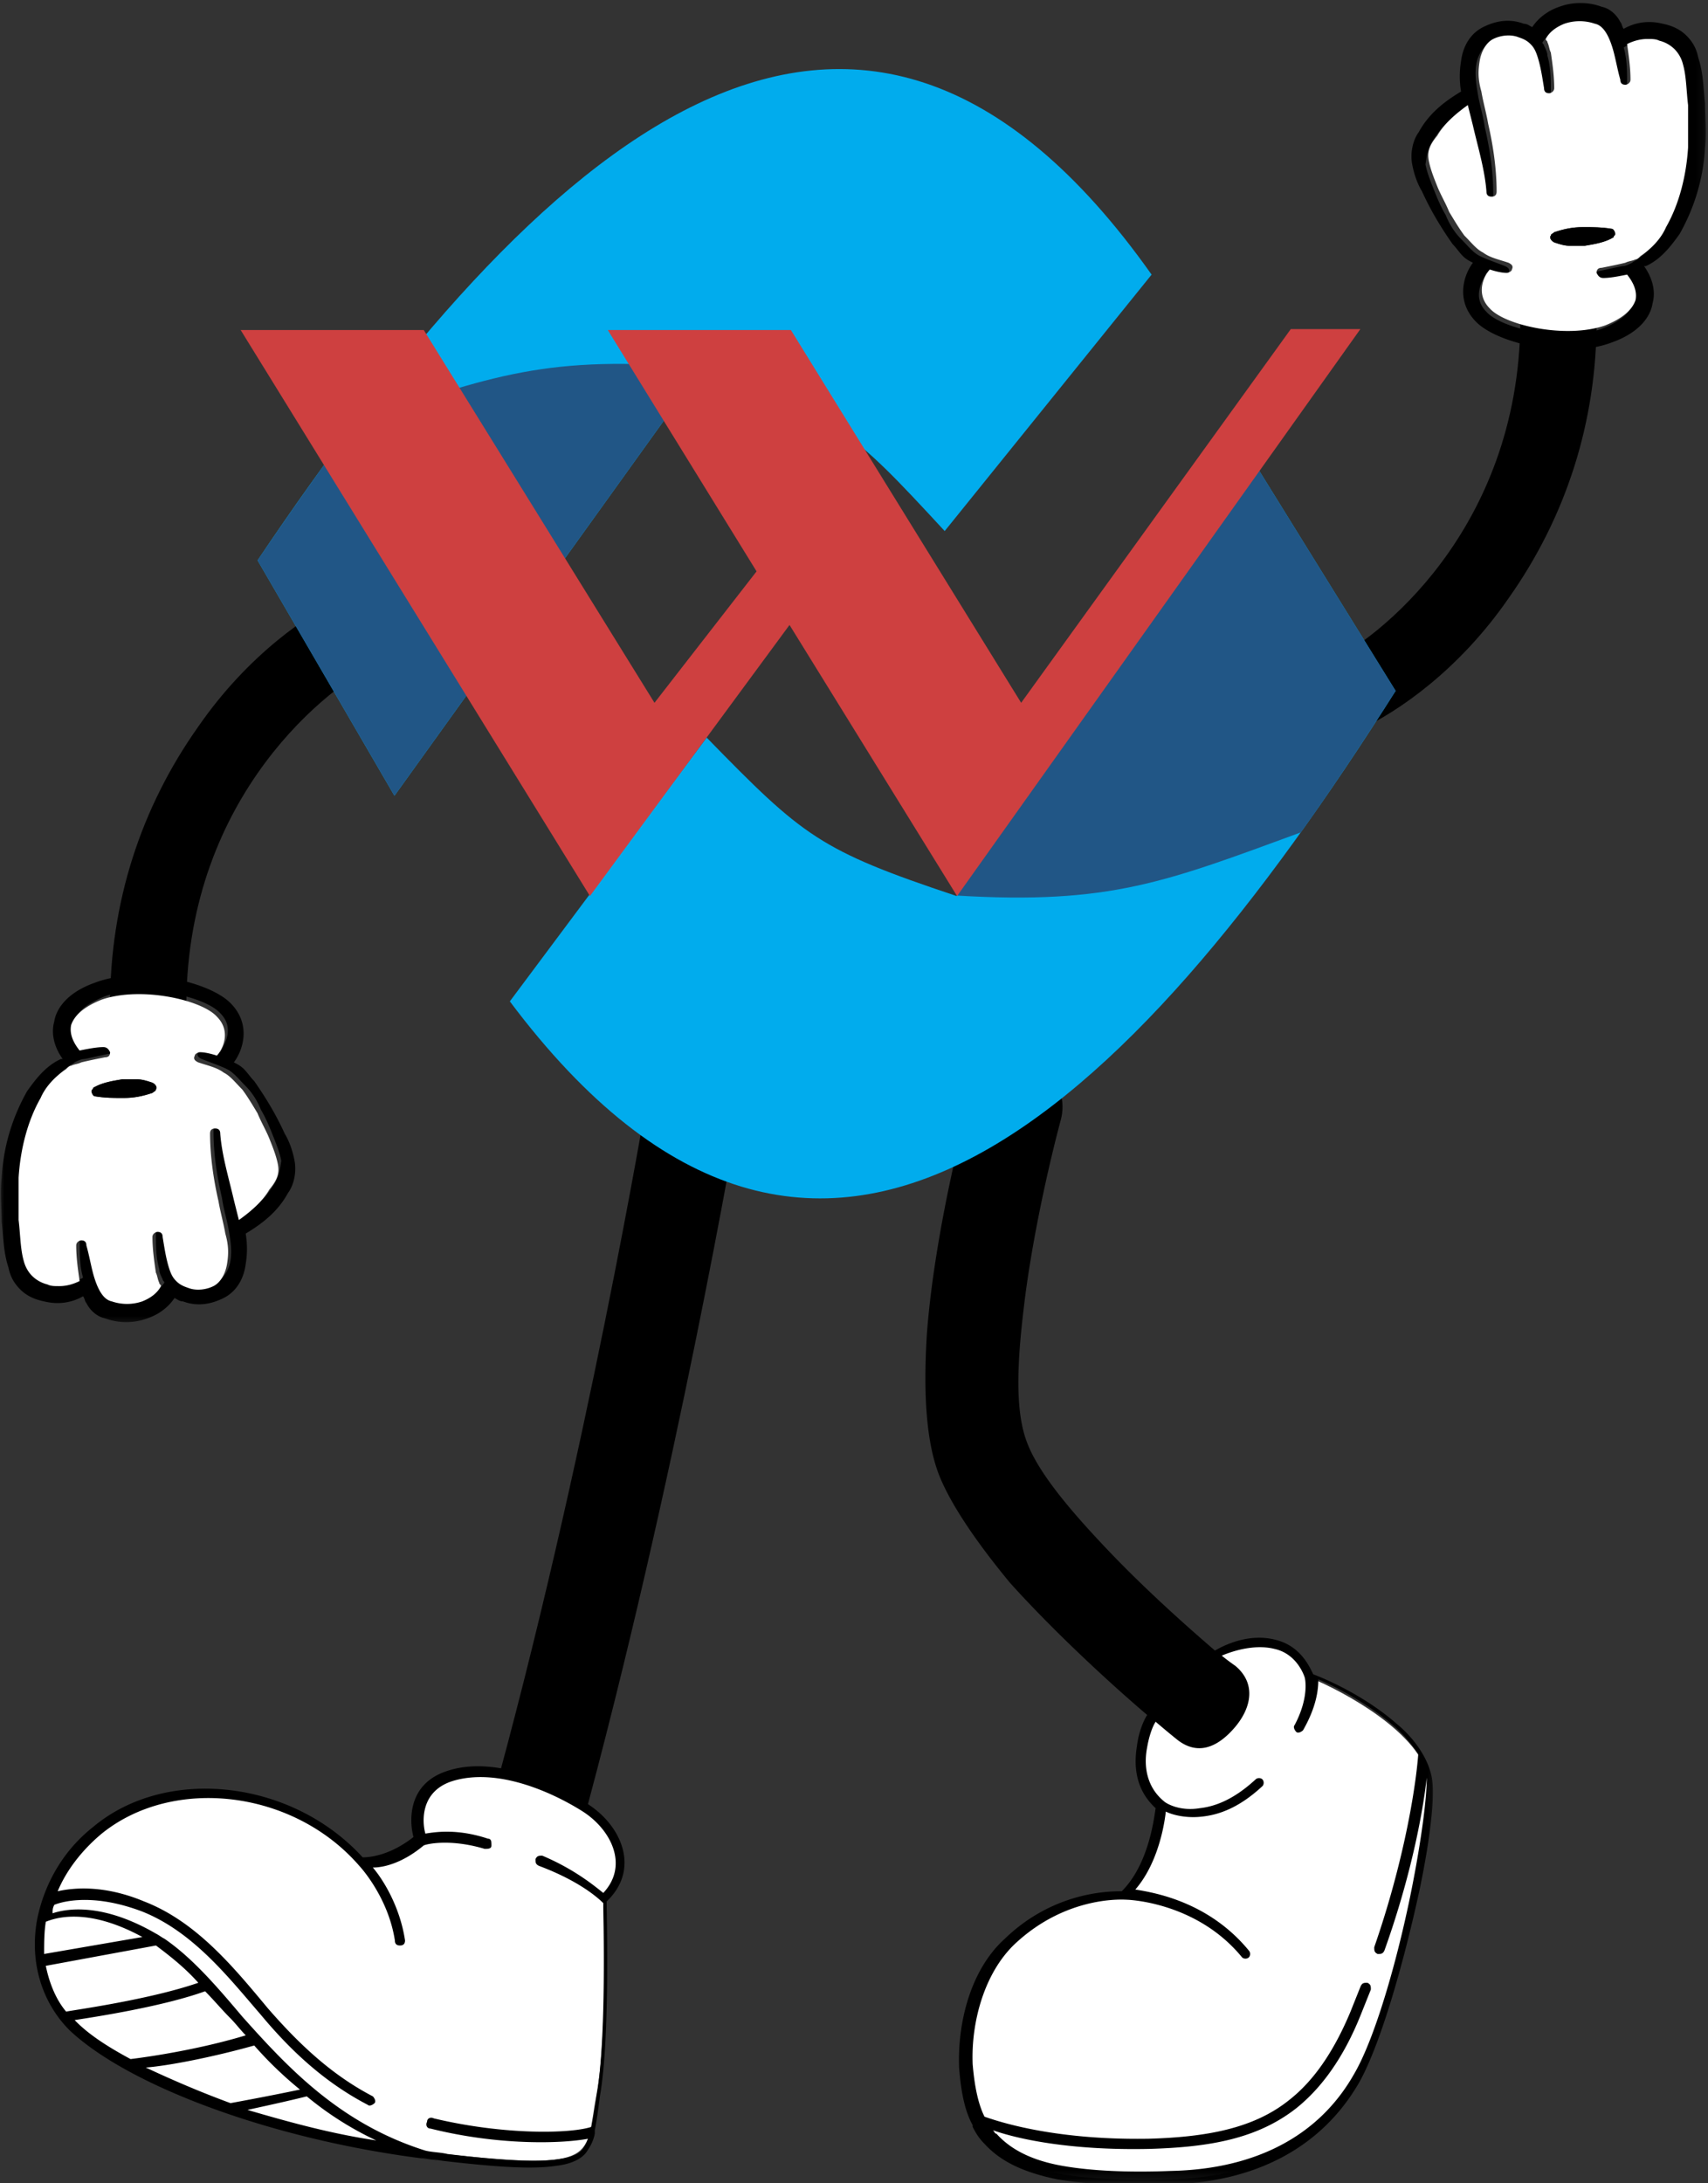
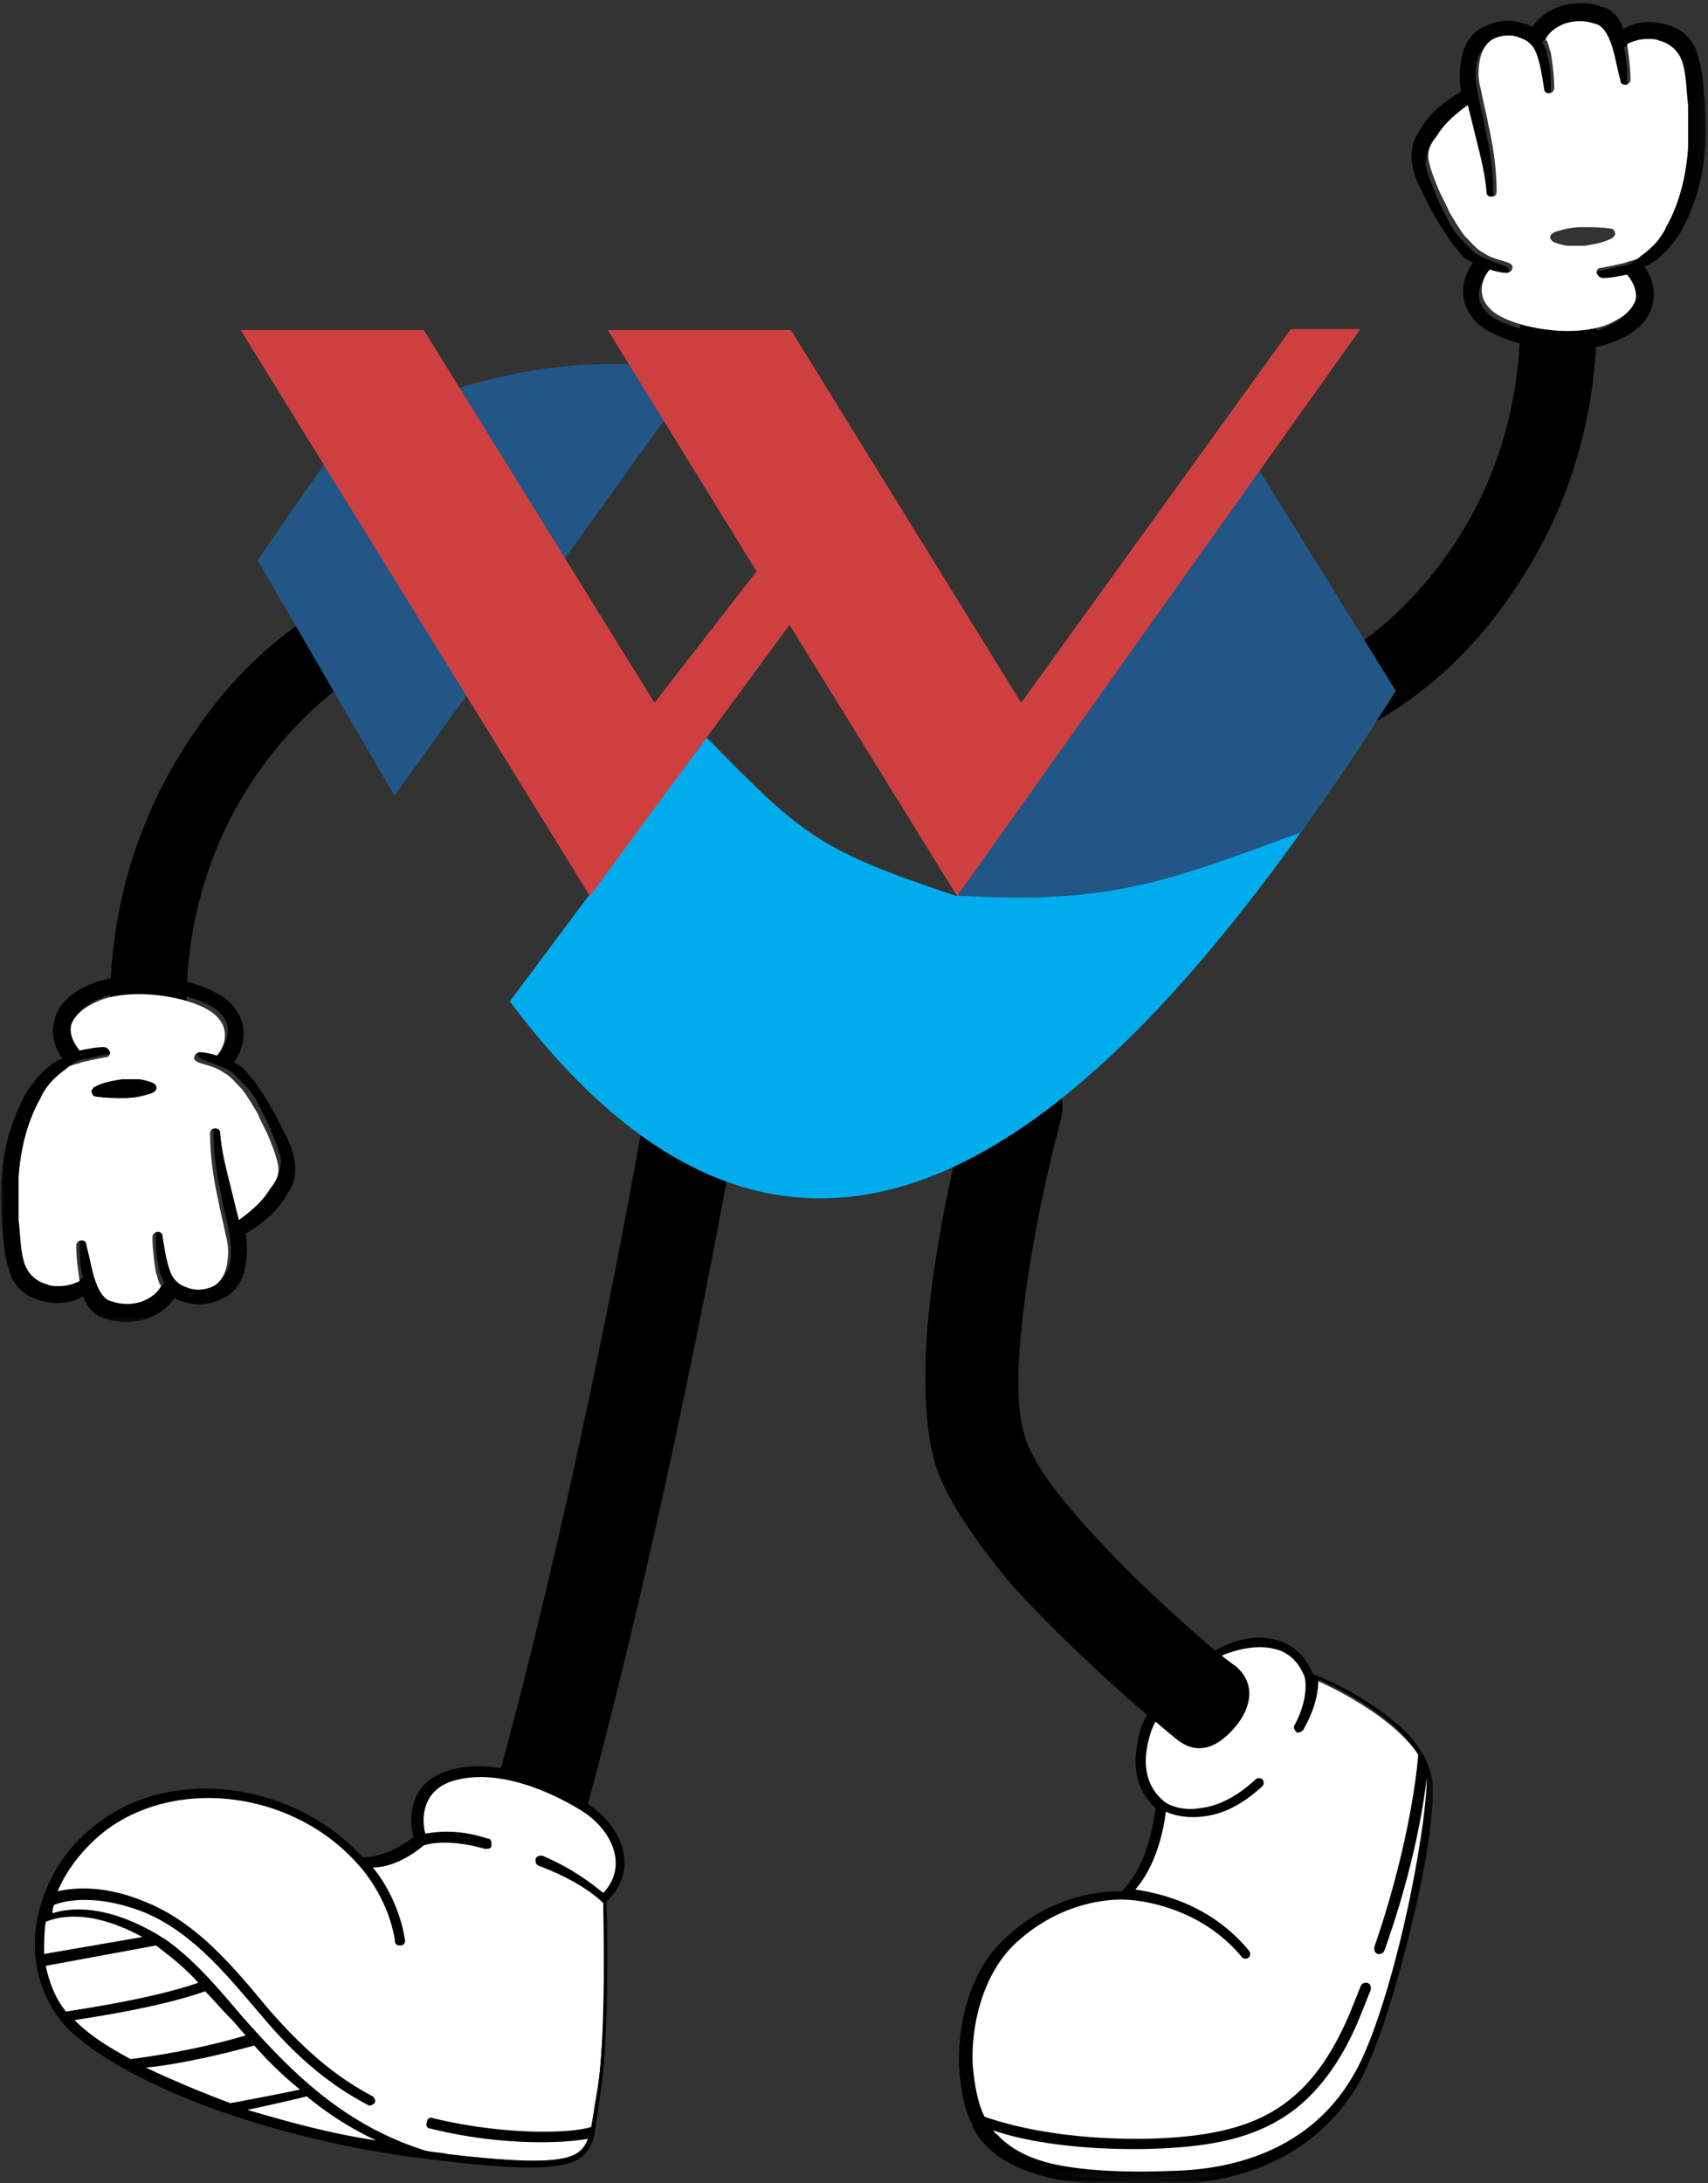
<svg xmlns="http://www.w3.org/2000/svg" width="198" height="253" fill="none">
  <rect width="100%" height="100%" fill="#333333" stroke="none" />
  <mask id="a" style="mask-type:luminance" maskUnits="userSpaceOnUse" x="0" y="68" width="48" height="86">
    <path d="M47.142 68.11H0v85.444h47.142V68.109Z" fill="#fff" />
  </mask>
  <g mask="url(#a)">
    <path d="M17.083 120.75c-2.357 0-4.321-1.964-4.321-4.321 0-11.786 3.535-22.785 10.214-32.214 5.696-8.25 12.767-13.16 17.481-15.32 2.161-.983 4.715 0 5.697 2.16.982 2.16 0 4.714-2.16 5.696-5.697 2.554-22.197 15.321-22.393 39.481 0 2.554-1.964 4.518-4.518 4.518Z" fill="#000" />
  </g>
  <mask id="b" style="mask-type:luminance" maskUnits="userSpaceOnUse" x="0" y="68" width="48" height="86">
    <path d="M47.142 68.11H0v85.444h47.142V68.109Z" fill="#fff" />
  </mask>
  <g mask="url(#b)">
    <path d="M34.178 134.697c-.197-1.179-.59-2.357-1.179-3.339-.982-2.161-2.16-4.125-3.535-6.09-.393-.392-.786-.982-1.179-1.375-.393-.392-.785-.589-1.178-.785 1.178-1.572 1.964-4.518-.393-6.875-2.554-2.554-10.607-4.321-15.714-2.357-3.34 1.178-4.518 3.143-4.714 4.518-.393 1.375 0 2.946.982 4.321H7.07c-1.767.786-2.946 2.357-3.928 3.732-1.768 3.143-2.75 6.482-2.946 10.018-.197 1.767 0 3.535 0 5.107.196 1.767.196 3.535.785 5.303.197.982.59 1.768 1.375 2.554.786.785 1.768 1.178 2.75 1.374 1.572.393 3.143.197 4.518-.589.196.197.196.589.393.786.393.786 1.178 1.571 2.16 1.768a7.044 7.044 0 0 0 4.911 0c1.179-.393 2.357-1.179 3.143-2.357.393.196.59.392.982.392 1.571.59 3.143.393 4.714-.392 1.572-.786 2.357-2.357 2.554-3.929a10.673 10.673 0 0 0 0-3.535c1.964-1.179 3.732-2.554 4.91-4.715.59-.785.982-2.16.786-3.535Zm-2.554 2.75c-.785 1.375-2.16 2.553-3.535 3.535l-.59-2.357c-.589-2.553-1.374-5.107-1.57-7.66 0-.393-.394-.59-.59-.59-.393 0-.59.197-.59.59 0 2.75.393 5.303.983 7.857.196 1.375.589 2.553.785 3.732.197 1.178.393 2.357.197 3.535-.197 1.179-.786 1.965-1.572 2.554-.785.393-1.964.589-2.946.196-.59-.196-.982-.393-1.375-.785-.393-.393-.59-.59-.786-1.375-.392-1.179-.589-2.358-.785-3.732 0-.393-.393-.59-.59-.59-.392 0-.589.197-.589.59 0 1.374 0 2.749.393 4.124 0 .393.197.786.393 1.179 0 .196.196.196.196.393-.589.786-1.375 1.571-2.16 1.768a5.462 5.462 0 0 1-3.536 0c-.786-.197-1.571-1.375-1.964-2.554-.393-1.178-.786-2.553-.982-3.928 0-.197-.393-.59-.59-.59-.392 0-.589.197-.589.59 0 1.375 0 2.75.393 4.125-.59.392-1.571.589-2.357.589-.393 0-.786 0-1.375-.197-.59-.196-1.375-.589-1.768-.982a3.798 3.798 0 0 1-.982-1.768c-.393-1.375-.59-3.142-.59-4.714a20.53 20.53 0 0 1 0-4.91c.197-3.143.983-6.482 2.554-9.232.786-1.375 1.768-2.554 2.947-3.339.196-.197.392-.197.589-.393.393-.197.786-.393 1.178-.393.982-.196 1.768-.393 2.75-.589.393 0 .59-.393.59-.59 0-.392-.393-.589-.786-.589-.982.197-1.964.197-2.75.393-.786-.982-1.179-2.161-.982-2.946.196-1.179 1.571-2.161 3.535-2.947 4.518-1.571 11.59 0 13.357 1.964 1.768 1.768.393 3.733 0 4.518-.589-.196-1.375-.196-1.964-.393-.196 0-.59.197-.59.393-.196.393 0 .59.394.786.982.393 2.16.786 2.946 1.178.786.393 1.375 1.179 2.16 1.965.786.785 1.376 1.768 1.768 2.75.59.982.983 1.964 1.375 2.946.393.982.786 1.964.982 2.946-.196 1.375-.392 2.161-.982 2.947Z" fill="#000" />
  </g>
  <mask id="c" style="mask-type:luminance" maskUnits="userSpaceOnUse" x="0" y="68" width="48" height="86">
    <path d="M47.142 68.11H0v85.444h47.142V68.109Z" fill="#fff" />
  </mask>
  <g mask="url(#c)">
    <path d="M32.21 134.894c-.197-.982-.59-1.965-.983-2.947s-.982-1.964-1.375-2.946c-.59-.982-1.179-1.964-1.768-2.75-.785-.786-1.375-1.571-2.16-1.964-.786-.589-1.768-.786-2.947-1.179-.393-.196-.59-.393-.393-.785 0-.197.393-.393.59-.393.589 0 1.375.196 1.964.393.59-.59 1.768-2.75 0-4.518-1.768-1.964-8.84-3.536-13.357-1.964-1.964.785-3.143 1.767-3.536 2.946-.196.982.197 1.964.983 2.946.982-.196 1.964-.393 2.75-.393.392 0 .589.197.785.59 0 .393-.196.589-.59.589-.981.196-1.963.393-2.75.589-.392.197-.785.197-1.178.393-.196 0-.392.197-.589.393-1.178.786-2.357 1.964-2.946 3.339-1.572 2.75-2.357 6.089-2.554 9.232v4.911c.197 1.571.197 3.339.59 4.714.196.786.589 1.375.982 1.768a3.81 3.81 0 0 0 1.767.982c.393.196.786.196 1.375.196.786 0 1.572-.196 2.358-.589-.197-1.375-.393-2.75-.393-4.125 0-.393.393-.589.589-.589.393 0 .59.196.59.589.392 1.375.588 2.75.981 3.928.393 1.179.982 2.358 1.965 2.554a5.449 5.449 0 0 0 3.535 0c.982-.393 1.768-.982 2.16-1.768 0-.196-.196-.196-.196-.393-.196-.393-.196-.785-.392-1.178-.197-1.375-.393-2.75-.393-4.125 0-.393.393-.589.589-.589.393 0 .59.196.59.589.196 1.178.392 2.553.785 3.732.196.589.393.982.786 1.375s.785.589 1.375.786c.982.392 2.16.196 2.946-.197s1.375-1.375 1.571-2.553c.197-1.179.197-2.161-.196-3.536-.197-1.179-.59-2.553-.786-3.732-.589-2.554-.982-5.303-.982-7.857 0-.393.197-.589.59-.589.392 0 .589.196.589.589.196 2.554.982 5.107 1.571 7.661l.59 2.357c1.374-.982 2.75-2.161 3.535-3.536.982-1.179 1.179-1.964.982-2.946Zm-14.143-8.643c0 .196-.197.196-.393.393-1.179.393-2.16.589-3.34.589-1.178 0-2.16 0-3.339-.196-.196 0-.393-.393-.393-.59 0-.196.197-.196.197-.392.982-.59 2.16-.786 3.34-.983h1.767c.59 0 1.178.197 1.768.393.393.197.589.59.393.786Z" fill="#fff" />
  </g>
  <mask id="d" style="mask-type:luminance" maskUnits="userSpaceOnUse" x="0" y="68" width="48" height="86">
    <path d="M47.142 68.11H0v85.444h47.142V68.109Z" fill="#fff" />
  </mask>
  <g mask="url(#d)">
    <path d="M18.073 126.251c0 .196-.196.196-.392.393-1.179.393-2.161.589-3.34.589-1.178 0-2.16 0-3.339-.197-.196 0-.393-.392-.393-.589 0-.196.197-.196.197-.393.982-.589 2.16-.785 3.339-.982h1.768c.589 0 1.178.197 1.768.393.392.197.589.589.392.786Z" fill="#000" />
  </g>
  <mask id="e" style="mask-type:luminance" maskUnits="userSpaceOnUse" x="150" y="0" width="48" height="86">
    <path d="M150.714 85.444h47.141V0h-47.141v85.444Z" fill="#fff" />
  </mask>
  <g mask="url(#e)">
    <path d="M180.765 32.804c2.357 0 4.321 1.964 4.321 4.321 0 11.785-3.536 22.785-10.214 32.213-5.696 8.25-12.768 13.16-17.482 15.321-2.16.982-4.714 0-5.696-2.16-.982-2.16 0-4.714 2.161-5.697 5.696-2.553 22.195-15.32 22.392-39.48 0-2.554 1.964-4.518 4.518-4.518Z" fill="#000" />
  </g>
  <mask id="f" style="mask-type:luminance" maskUnits="userSpaceOnUse" x="150" y="0" width="48" height="86">
    <path d="M150.714 85.444h47.141V0h-47.141v85.444Z" fill="#fff" />
  </mask>
  <g mask="url(#f)">
    <path d="M163.678 18.857c.196 1.178.589 2.357 1.178 3.34.982 2.16 2.161 4.124 3.536 6.088.393.393.785.982 1.178 1.375.393.393.786.59 1.179.786-1.179 1.571-1.964 4.518.393 6.875 2.553 2.553 10.606 4.321 15.714 2.357 3.339-1.179 4.517-3.143 4.714-4.518.393-1.375 0-2.946-.982-4.321h.196c1.768-.786 2.946-2.357 3.928-3.732 1.768-3.143 2.75-6.482 2.947-10.018.196-1.768 0-3.535 0-5.107-.197-1.768-.197-3.535-.786-5.303-.196-.982-.589-1.768-1.375-2.554-.786-.785-1.768-1.178-2.75-1.375-1.571-.393-3.143-.196-4.518.59-.196-.197-.196-.59-.392-.786-.393-.786-1.179-1.572-2.161-1.768a7.042 7.042 0 0 0-4.911 0c-1.178.393-2.357 1.179-3.142 2.357-.393-.196-.59-.393-.983-.393-1.571-.589-3.142-.393-4.714.393-1.571.786-2.357 2.357-2.553 3.929a10.65 10.65 0 0 0 0 3.535c-1.964 1.179-3.732 2.554-4.911 4.714-.589.786-.982 2.161-.785 3.536Zm2.553-2.75c.786-1.375 2.161-2.553 3.536-3.536l.589 2.357c.589 2.554 1.375 5.107 1.571 7.661 0 .393.393.59.59.59.392 0 .589-.197.589-.59 0-2.75-.393-5.303-.982-7.857-.197-1.375-.59-2.553-.786-3.732-.196-1.179-.393-2.357-.196-3.536.196-1.178.785-1.964 1.571-2.553.786-.393 1.964-.59 2.946-.197.59.197.982.393 1.375.786s.59.59.786 1.375c.393 1.179.589 2.357.786 3.732 0 .393.393.59.589.59.393 0 .589-.197.589-.59 0-1.375 0-2.75-.393-4.125 0-.393-.196-.785-.392-1.178 0-.197-.197-.197-.197-.393.589-.786 1.375-1.571 2.161-1.768a5.449 5.449 0 0 1 3.535 0c.786.197 1.572 1.375 1.965 2.554.392 1.178.785 2.553.982 3.928 0 .196.393.59.589.59.393 0 .589-.197.589-.59 0-1.375 0-2.75-.393-4.125.59-.393 1.572-.59 2.358-.59.392 0 .785 0 1.375.197.589.197 1.374.59 1.767.982.393.393.786.983.982 1.768.393 1.375.59 3.143.59 4.714.196 1.572.196 3.34 0 4.911-.197 3.143-.982 6.482-2.554 9.232-.785 1.375-1.768 2.553-2.946 3.34-.197.196-.393.196-.589.392-.393.196-.786.393-1.179.393-.982.196-1.768.393-2.75.59-.393 0-.589.392-.589.588 0 .393.393.59.786.59.982-.197 1.964-.197 2.749-.393.786.982 1.179 2.16.983 2.946-.197 1.179-1.572 2.16-3.536 2.947-4.518 1.57-11.589 0-13.357-1.965-1.768-1.768-.393-3.732 0-4.518.589.197 1.375.197 1.964.393.197 0 .59-.196.59-.393.196-.392 0-.589-.393-.785-.982-.393-2.161-.786-2.947-1.179-.785-.393-1.374-1.178-2.16-1.964s-1.375-1.768-1.768-2.75c-.589-.982-.982-1.964-1.375-2.946-.393-.982-.786-1.965-.982-2.947.196-1.375.393-2.16.982-2.946Z" fill="#000" />
  </g>
  <mask id="g" style="mask-type:luminance" maskUnits="userSpaceOnUse" x="150" y="0" width="48" height="86">
    <path d="M150.714 85.444h47.141V0h-47.141v85.444Z" fill="#fff" />
  </mask>
  <g mask="url(#g)">
    <path d="M165.639 18.66c.196.982.589 1.964.982 2.946.393.982.982 1.965 1.375 2.947.589.982 1.178 1.964 1.767 2.75.786.785 1.375 1.571 2.161 1.964.786.59 1.768.786 2.947 1.178.392.197.589.393.392.786 0 .197-.393.393-.589.393-.589 0-1.375-.196-1.964-.393-.589.59-1.768 2.75 0 4.518 1.768 1.964 8.839 3.535 13.357 1.964 1.964-.786 3.142-1.768 3.535-2.946.197-.982-.196-1.965-.982-2.947-.982.197-1.964.393-2.75.393-.393 0-.589-.196-.785-.589 0-.393.196-.59.589-.59.982-.196 1.964-.392 2.75-.589.393-.196.785-.196 1.178-.392.197 0 .393-.197.59-.393 1.178-.786 2.357-1.965 2.946-3.34 1.571-2.75 2.357-6.089 2.553-9.231v-4.91c-.196-1.572-.196-3.34-.589-4.715a3.793 3.793 0 0 0-.982-1.768 3.798 3.798 0 0 0-1.768-.982c-.393-.196-.785-.196-1.375-.196-.785 0-1.571.196-2.357.589.197 1.375.393 2.75.393 4.125 0 .393-.393.589-.589.589-.393 0-.59-.196-.59-.59-.392-1.374-.589-2.75-.982-3.928-.392-1.178-.982-2.357-1.964-2.553a5.452 5.452 0 0 0-3.536 0c-.982.393-1.767.982-2.16 1.768 0 .196.196.196.196.392.197.393.197.786.393 1.179.197 1.375.393 2.75.393 4.125 0 .393-.393.59-.589.59-.393 0-.59-.197-.59-.59-.196-1.179-.392-2.554-.785-3.732-.197-.59-.393-.982-.786-1.375s-.786-.59-1.375-.786c-.982-.393-2.161-.196-2.946.197-.786.392-1.375 1.375-1.572 2.553-.196 1.179-.196 2.16.197 3.536.196 1.178.589 2.553.785 3.732.59 2.553.983 5.303.983 7.857 0 .392-.197.589-.59.589-.393 0-.589-.197-.589-.59-.196-2.553-.982-5.106-1.571-7.66l-.59-2.357c-1.375.982-2.75 2.16-3.535 3.536-.982 1.178-1.179 1.964-.982 2.946Zm14.142 8.643c0-.197.197-.197.393-.393 1.179-.393 2.161-.59 3.339-.59 1.179 0 2.161 0 3.339.197.197 0 .393.393.393.59 0 .196-.196.196-.196.392-.982.59-2.161.786-3.339.982h-1.768c-.59 0-1.179-.196-1.768-.393-.393-.196-.589-.589-.393-.785Z" fill="#fff" />
  </g>
  <mask id="h" style="mask-type:luminance" maskUnits="userSpaceOnUse" x="150" y="0" width="48" height="86">
-     <path d="M150.714 85.444h47.141V0h-47.141v85.444Z" fill="#fff" />
-   </mask>
+     </mask>
  <g mask="url(#h)">
    <path d="M179.782 27.303c0-.197.196-.197.393-.393 1.178-.393 2.161-.59 3.339-.59 1.179 0 2.161 0 3.339.197.197 0 .393.393.393.59 0 .196-.196.196-.196.392-.982.59-2.161.786-3.34.982h-1.767c-.59 0-1.179-.196-1.768-.392-.393-.197-.589-.59-.393-.786Z" fill="#000" />
  </g>
  <mask id="i" style="mask-type:luminance" maskUnits="userSpaceOnUse" x="2" y="121" width="165" height="132">
    <path d="M166.574 121.928H2.954v131.014h163.62V121.928Z" fill="#fff" />
  </mask>
  <g mask="url(#i)">
    <path fill-rule="evenodd" clip-rule="evenodd" d="M75.037 127.036s-7.071 42.427-18.268 82.694c-.785 2.946.983 5.893 3.733 6.678 2.946.786 5.892-.982 6.678-3.732C78.376 171.82 85.644 129 85.644 129c.589-2.947-1.572-5.893-4.518-6.286-2.75-.785-5.5 1.179-6.09 4.322Z" fill="#000" />
  </g>
  <mask id="j" style="mask-type:luminance" maskUnits="userSpaceOnUse" x="2" y="121" width="165" height="132">
    <path d="M166.574 121.928H2.954v131.014h163.62V121.928Z" fill="#fff" />
  </mask>
  <g mask="url(#j)">
    <path fill-rule="evenodd" clip-rule="evenodd" d="M48.718 213.068s-1.768-5.696 3.535-7.268c5.107-1.571 11.786 1.179 15.518 3.536 3.732 2.357 5.893 7.268 2.16 10.607 0 0 .59 15.517-.785 22.785-1.375 7.268.59 8.839-17.678 6.875-18.464-1.964-35.946-8.25-42.82-14.928-5.5-5.107-5.5-15.911 2.946-22.786 8.446-6.874 22.785-5.303 30.642 3.732-.197.197 2.75.393 6.482-2.553Zm85.051-14.535s-3.928 6.678.982 10.803c0 0-.393 6.678-4.321 10.41 0 0-7.071-.589-13.357 5.304-6.285 5.893-6.482 18.071-2.161 22.981 3.733 4.125 10.804 4.715 20.625 4.518 10.018-.196 17.482-4.125 21.606-11.392 4.125-7.268 9.232-29.66 8.447-34.964-.786-5.303-9.821-10.214-13.75-11.785 0 0-.786-2.947-3.928-3.732-3.536-1.179-9.036.393-14.143 7.857Z" fill="#fff" />
  </g>
  <mask id="k" style="mask-type:luminance" maskUnits="userSpaceOnUse" x="2" y="121" width="165" height="132">
    <path d="M166.574 121.928H2.954v131.014h163.62V121.928Z" fill="#fff" />
  </mask>
  <g mask="url(#k)">
    <path fill-rule="evenodd" clip-rule="evenodd" d="M16.508 224.461c-6.482-3.536-10.214-2.161-11.196-1.768-.197 1.179-.197 2.554-.197 3.732l11.393-1.964Zm1.571.982L5.312 227.8c.393 1.964 1.178 3.929 2.357 5.304.982-.197 9.625-1.375 15.321-3.34-1.571-1.767-3.34-3.142-4.91-4.321Zm5.697 5.304c-4.91 1.767-12.571 2.946-15.125 3.339l.196.196c1.572 1.572 3.733 2.947 6.286 4.321 0 0 6.875-.785 13.357-2.749-.59-.59-1.179-1.375-1.768-1.965-.982-.982-1.964-2.16-2.946-3.142Zm5.696 6.285c-4.91 1.375-10.018 2.357-12.571 2.554 2.946 1.375 6.089 2.75 9.821 4.124 0 0 4.321-.785 8.053-1.571a44.2 44.2 0 0 1-5.303-5.107Zm6.09 5.893c-2.358.589-5.108 1.178-6.876 1.571 4.714 1.375 9.625 2.75 14.928 3.536a37.43 37.43 0 0 1-8.053-5.107Zm34.373-23.571c2.947-3.143.982-7.268-2.357-9.428-3.732-2.357-10.018-5.107-15.125-3.536-3.732 1.179-3.535 4.714-3.142 6.089 1.178-.196 3.732-.589 7.267.589.393 0 .393.393.393.786s-.393.393-.785.393c-3.929-1.179-6.679-.589-7.072-.393-2.357 1.964-4.517 2.554-5.892 2.554 1.178 1.375 3.142 4.517 3.732 8.446 0 .393-.197.589-.59.589-.392 0-.589-.196-.589-.589-.786-5.107-4.125-8.643-4.125-8.643-7.66-8.839-21.606-10.41-29.856-3.732-2.357 1.964-4.125 4.321-5.107 6.679 1.768-.393 5.303-.786 10.017 1.178 6.09 2.357 10.41 7.661 14.34 12.375 3.928 4.518 7.66 7.857 12.178 10.214.196.196.392.589.196.785-.196.197-.59.393-.786.197-4.517-2.357-8.446-5.696-12.374-10.411-3.732-4.321-7.857-9.624-13.75-11.981-5.696-2.161-9.232-1.179-10.214-.786-.196.393-.196.589-.196.982 1.767-.589 5.892-1.178 11.981 2.357.393.197.59.393.982.589 3.143 2.161 5.893 5.304 9.036 9.036 5.107 5.696 11.196 12.375 21.214 15.517.785.197 1.768.197 2.553.393 6.482.786 10.41.982 12.964.589 1.375-.196 2.357-.589 2.75-1.178.197-.393.393-.589.59-1.179-3.143.59-10.411.786-18.268-1.178-.393 0-.59-.393-.393-.786 0-.393.393-.589.786-.393 8.25 1.965 15.91 1.768 18.267.982.197-.982.393-2.16.59-3.535 1.178-6.679.785-20.625.785-22.392-.59-.59-2.75-2.554-7.464-4.322-.393-.196-.393-.393-.393-.785.197-.393.393-.393.786-.393 3.732 1.571 6.09 3.535 7.071 4.321ZM4.33 222.3c-.982 5.107.589 9.821 3.732 12.964 7.071 6.679 24.75 13.161 43.213 15.125l-2.553-.393c.785.196 1.767.196 2.553.393 6.678.786 10.607.982 13.16.589 1.768-.196 2.947-.786 3.536-1.571.393-.59.786-1.179.982-2.161v-.393c.197-.982.393-2.357.59-3.928 1.178-6.679.785-20.625.785-22.589 3.928-3.732 1.768-8.839-2.357-11.392-3.928-2.554-10.803-5.5-16.107-3.733-4.91 1.572-4.321 6.286-3.928 7.661-2.75 2.161-5.107 2.357-5.893 2.357-8.25-9.035-22.785-10.607-31.231-3.536-3.732 2.947-5.697 6.875-6.482 10.607Zm146.924-27.892s-.785-2.75-3.535-3.339c-1.572-.393-3.732-.196-6.089.786a25.422 25.422 0 0 0 1.571 1.178c2.357 1.964 1.964 4.714 0 7.071-2.161 2.554-4.518 3.34-6.875 1.375 0 0-.982-.785-2.357-1.964-.393.589-.785 1.768-.982 2.947-.393 1.964-.196 4.517 1.964 6.285.197.197 1.768 1.179 4.125.786 1.768-.197 3.929-.982 6.482-3.339.197-.197.589-.197.786 0 .196.196.196.589 0 .785-2.75 2.554-5.107 3.34-7.071 3.536-1.768.196-3.34-.196-4.125-.589-.197 1.767-.982 6.089-3.536 9.035 2.554.393 8.643 1.572 13.161 7.071.196.197.196.59 0 .786-.197.196-.59.196-.786 0-5.304-6.482-13.357-6.678-13.357-6.678-.196 0-6.875-.59-12.964 5.107-3.536 3.339-5.107 9.035-4.91 13.946.196 2.357.589 4.517 1.374 6.089 1.179.393 7.661 2.75 19.054 2.553 6.678-.196 12.178-1.178 16.303-4.517 2.75-2.161 5.107-5.5 7.071-10.214l1.178-2.947c.197-.393.393-.393.786-.393.393.197.393.393.393.786l-1.179 2.946c-1.964 4.911-4.517 8.447-7.464 10.804-4.517 3.535-10.017 4.517-17.088 4.714-9.232.196-15.322-1.179-18.071-2.161.196.197.196.393.392.393 1.768 1.964 4.322 3.143 7.661 3.732 3.339.589 7.66.786 12.571.589 9.625-.196 17.089-3.928 21.214-11.196 2.553-4.321 5.303-14.142 6.875-22.392.982-5.107 1.571-9.625 1.571-11.982-.589 5.107-2.161 12.375-4.911 20.035-.196.393-.392.393-.785.393-.393-.196-.393-.393-.393-.785 3.143-9.036 4.714-17.482 5.107-22.393-.786-1.178-1.768-2.357-2.946-3.339-2.75-2.357-6.286-4.321-8.643-5.303 0 1.178-.197 3.142-1.768 5.892-.196.197-.589.393-.786.197-.196-.197-.392-.59-.196-.786 1.768-3.339 1.178-5.5 1.178-5.5Zm-18.267 4.322c-.393.589-.982 1.964-1.178 3.535-.393 2.357-.197 5.107 2.16 7.268-.196 1.178-.785 6.482-3.928 9.625-1.375 0-7.857 0-13.553 5.499-3.929 3.536-5.5 9.625-5.304 14.929.197 2.553.589 4.91 1.572 6.678v.196c.392.786.785 1.375 1.374 1.965 1.965 2.16 4.715 3.339 8.447 4.125 3.535.589 7.857.785 12.767.589 10.214-.197 17.875-4.322 22.196-11.786 2.554-4.517 5.303-14.339 7.071-22.588 1.179-5.697 1.768-10.607 1.375-12.768-.393-2.16-1.964-4.518-4.125-6.285-3.142-2.75-7.071-4.715-9.624-5.697-.393-.785-1.375-3.142-4.125-3.928-1.964-.589-4.518-.393-7.268 1.178-2.75-2.357-7.66-6.678-12.178-11.392-4.125-4.321-8.25-9.036-9.625-12.768-1.571-4.125-.982-10.607-.196-16.892 1.375-10.411 4.125-20.428 4.125-20.428.785-2.946-.786-5.893-3.733-6.679-2.946-.785-5.892.786-6.678 3.733 0 0-4.125 14.731-5.107 27.695-.393 6.286-.196 12.178 1.375 16.303 1.375 3.536 4.518 8.054 8.25 12.571 5.303 5.893 11.982 11.982 15.91 15.322Z" fill="#000" />
  </g>
  <path fill-rule="evenodd" clip-rule="evenodd" d="m145.176 53.26 16.61 26.798c-30.991 48.981-66.811 83.846-102.684 35.98L81.92 85.471c11.197 11.463 13.055 13.055 28.975 18.361l34.281-50.572Z" fill="#01ACED" />
  <path fill-rule="evenodd" clip-rule="evenodd" d="M110.949 103.779c17.778 1.062 24.199-1.592 39.853-7.323 3.715-5.2 7.377-10.72 10.985-16.398l-16.61-26.798-34.228 50.519Z" fill="#215686" />
-   <path fill-rule="evenodd" clip-rule="evenodd" d="M45.726 92.212 29.86 64.936C62.177 16.857 98.952-17 133.5 31.822l-23.987 29.717C98.634 49.76 97.095 48.326 81.334 42.647L45.726 92.213Z" fill="#01ACED" />
  <path fill-rule="evenodd" clip-rule="evenodd" d="M81.334 42.646c-17.777-1.592-24.251.85-40.065 6.21-3.821 5.093-7.642 10.506-11.41 16.078L45.726 92.21l35.608-49.564Z" fill="#215686" />
  <path fill-rule="evenodd" clip-rule="evenodd" d="M70.458 38.244h21.227l26.692 43.196 31.256-43.302h8.066l-46.751 65.696-19.423-31.415-23.137 31.415-40.49-65.59h21.227L75.871 81.44l11.834-15.23-17.247-27.966Z" fill="#CE4040" />
</svg>